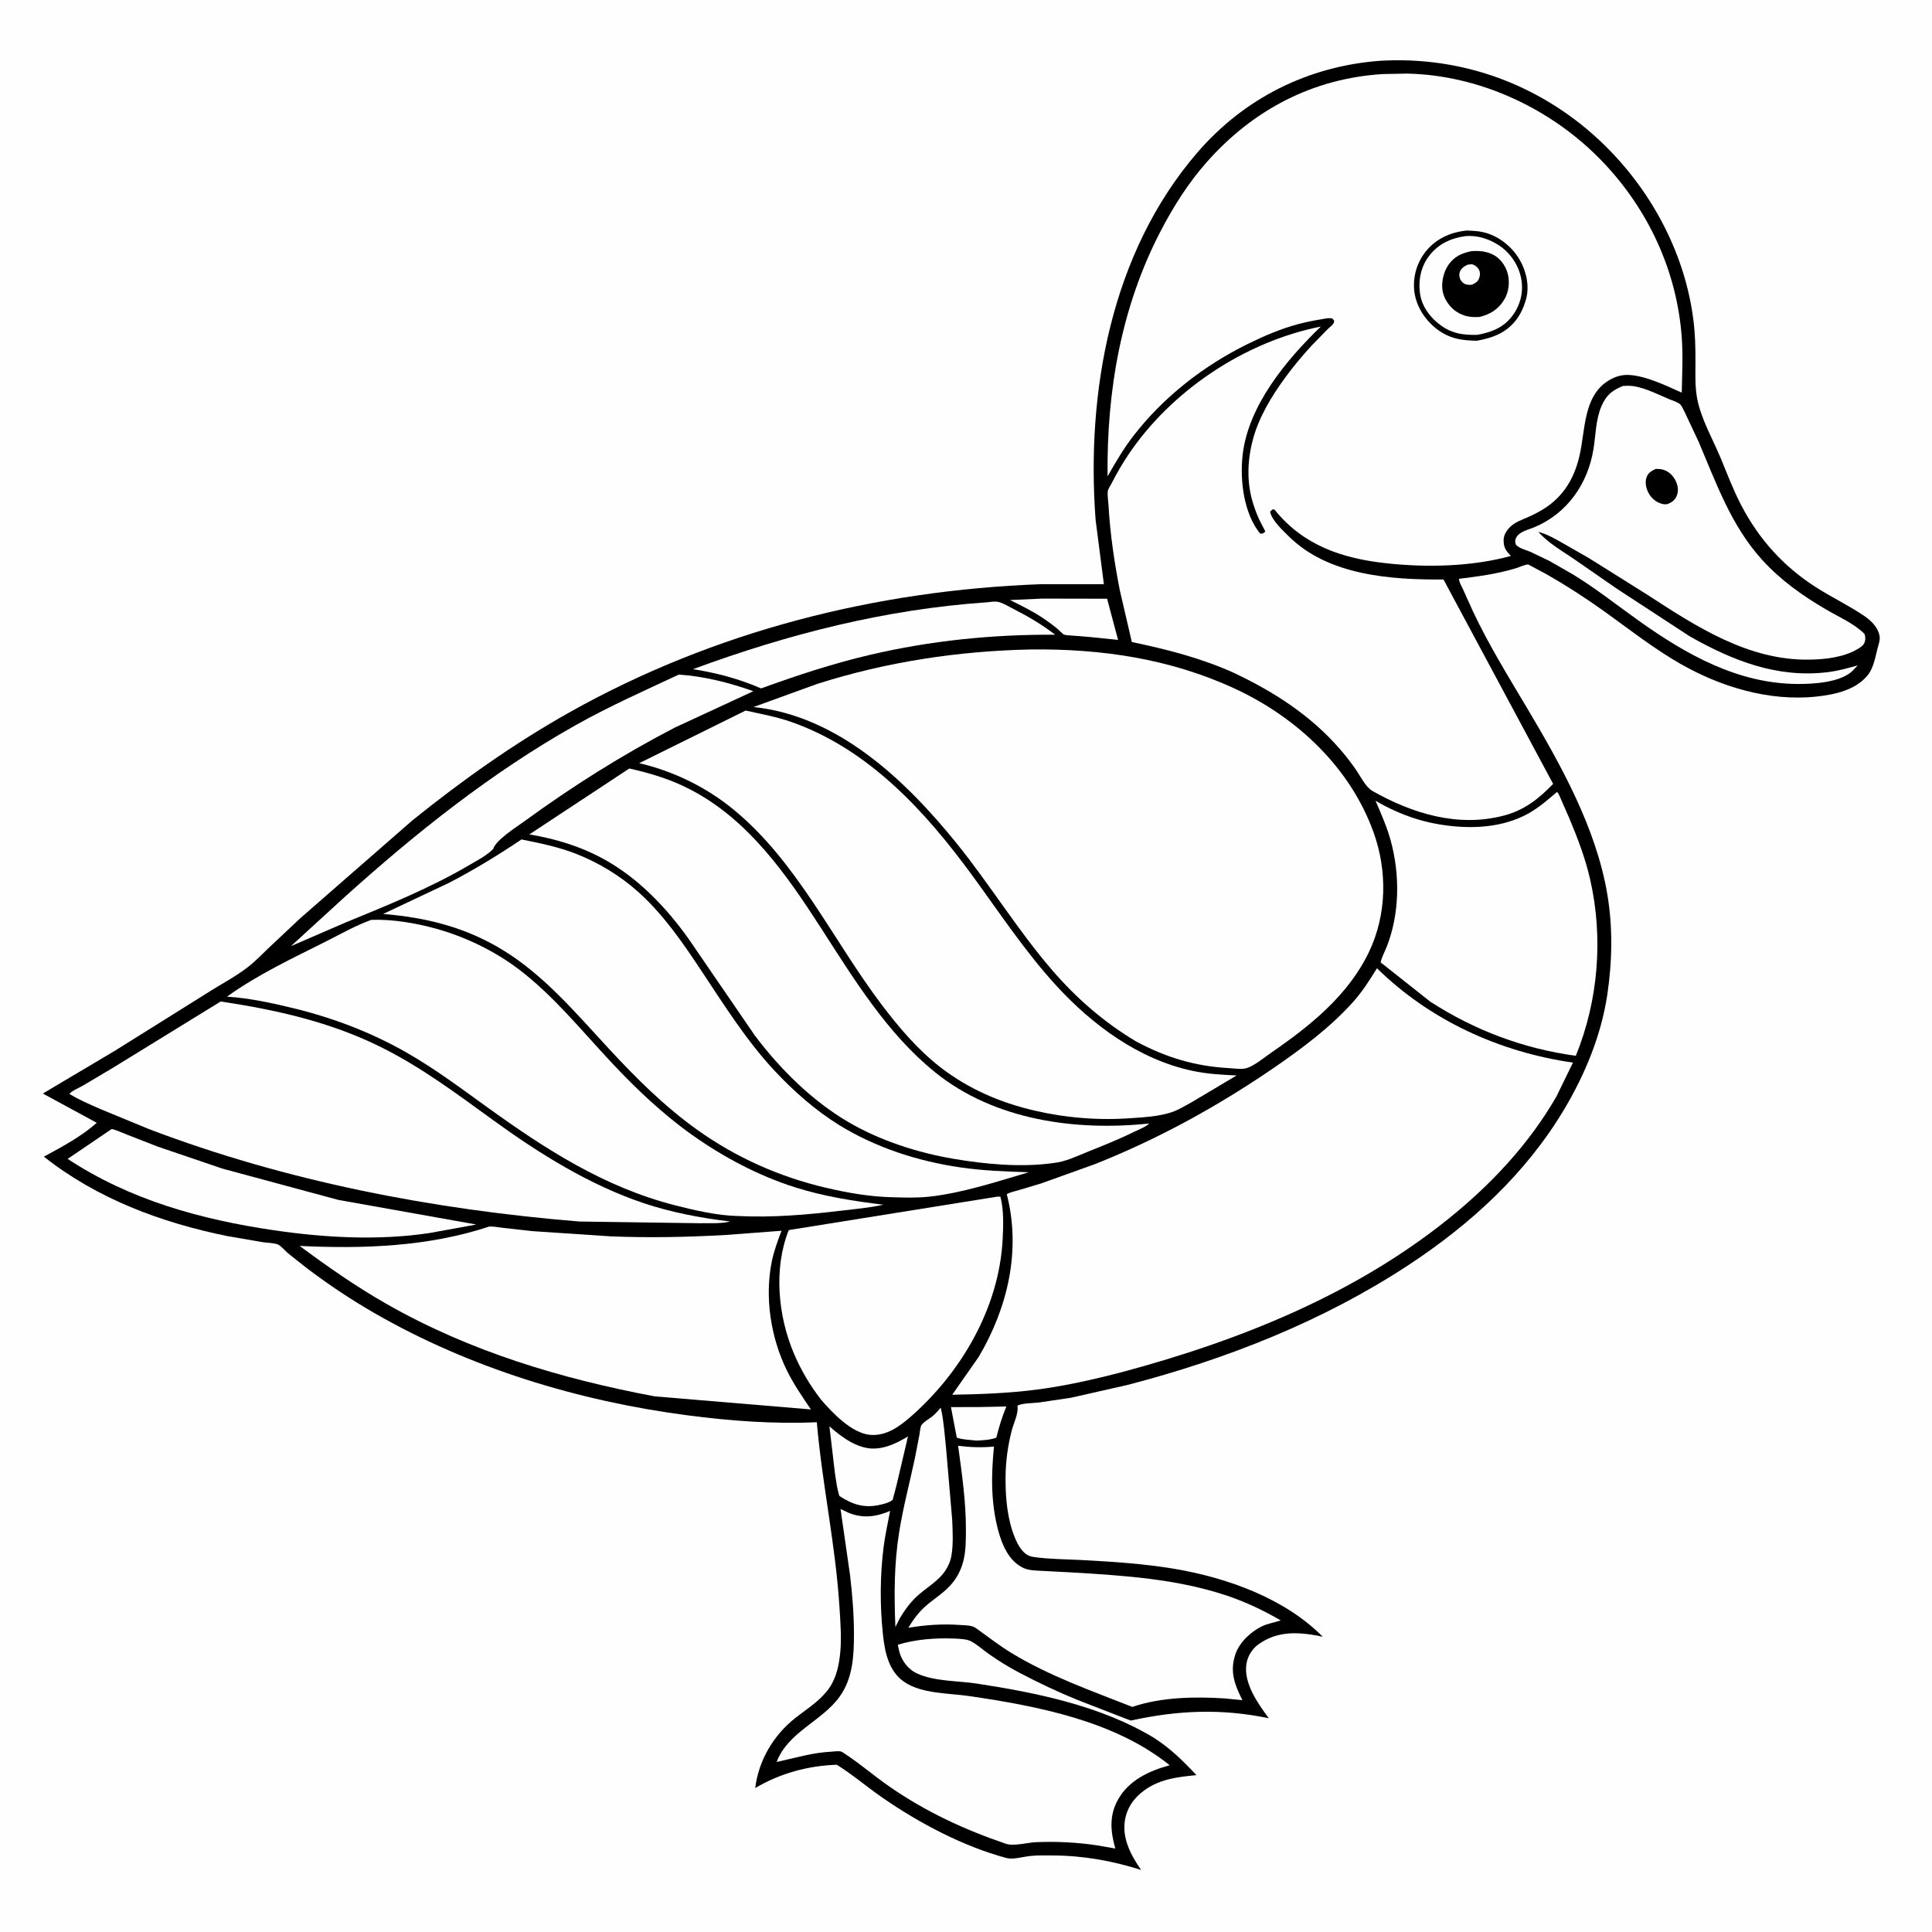
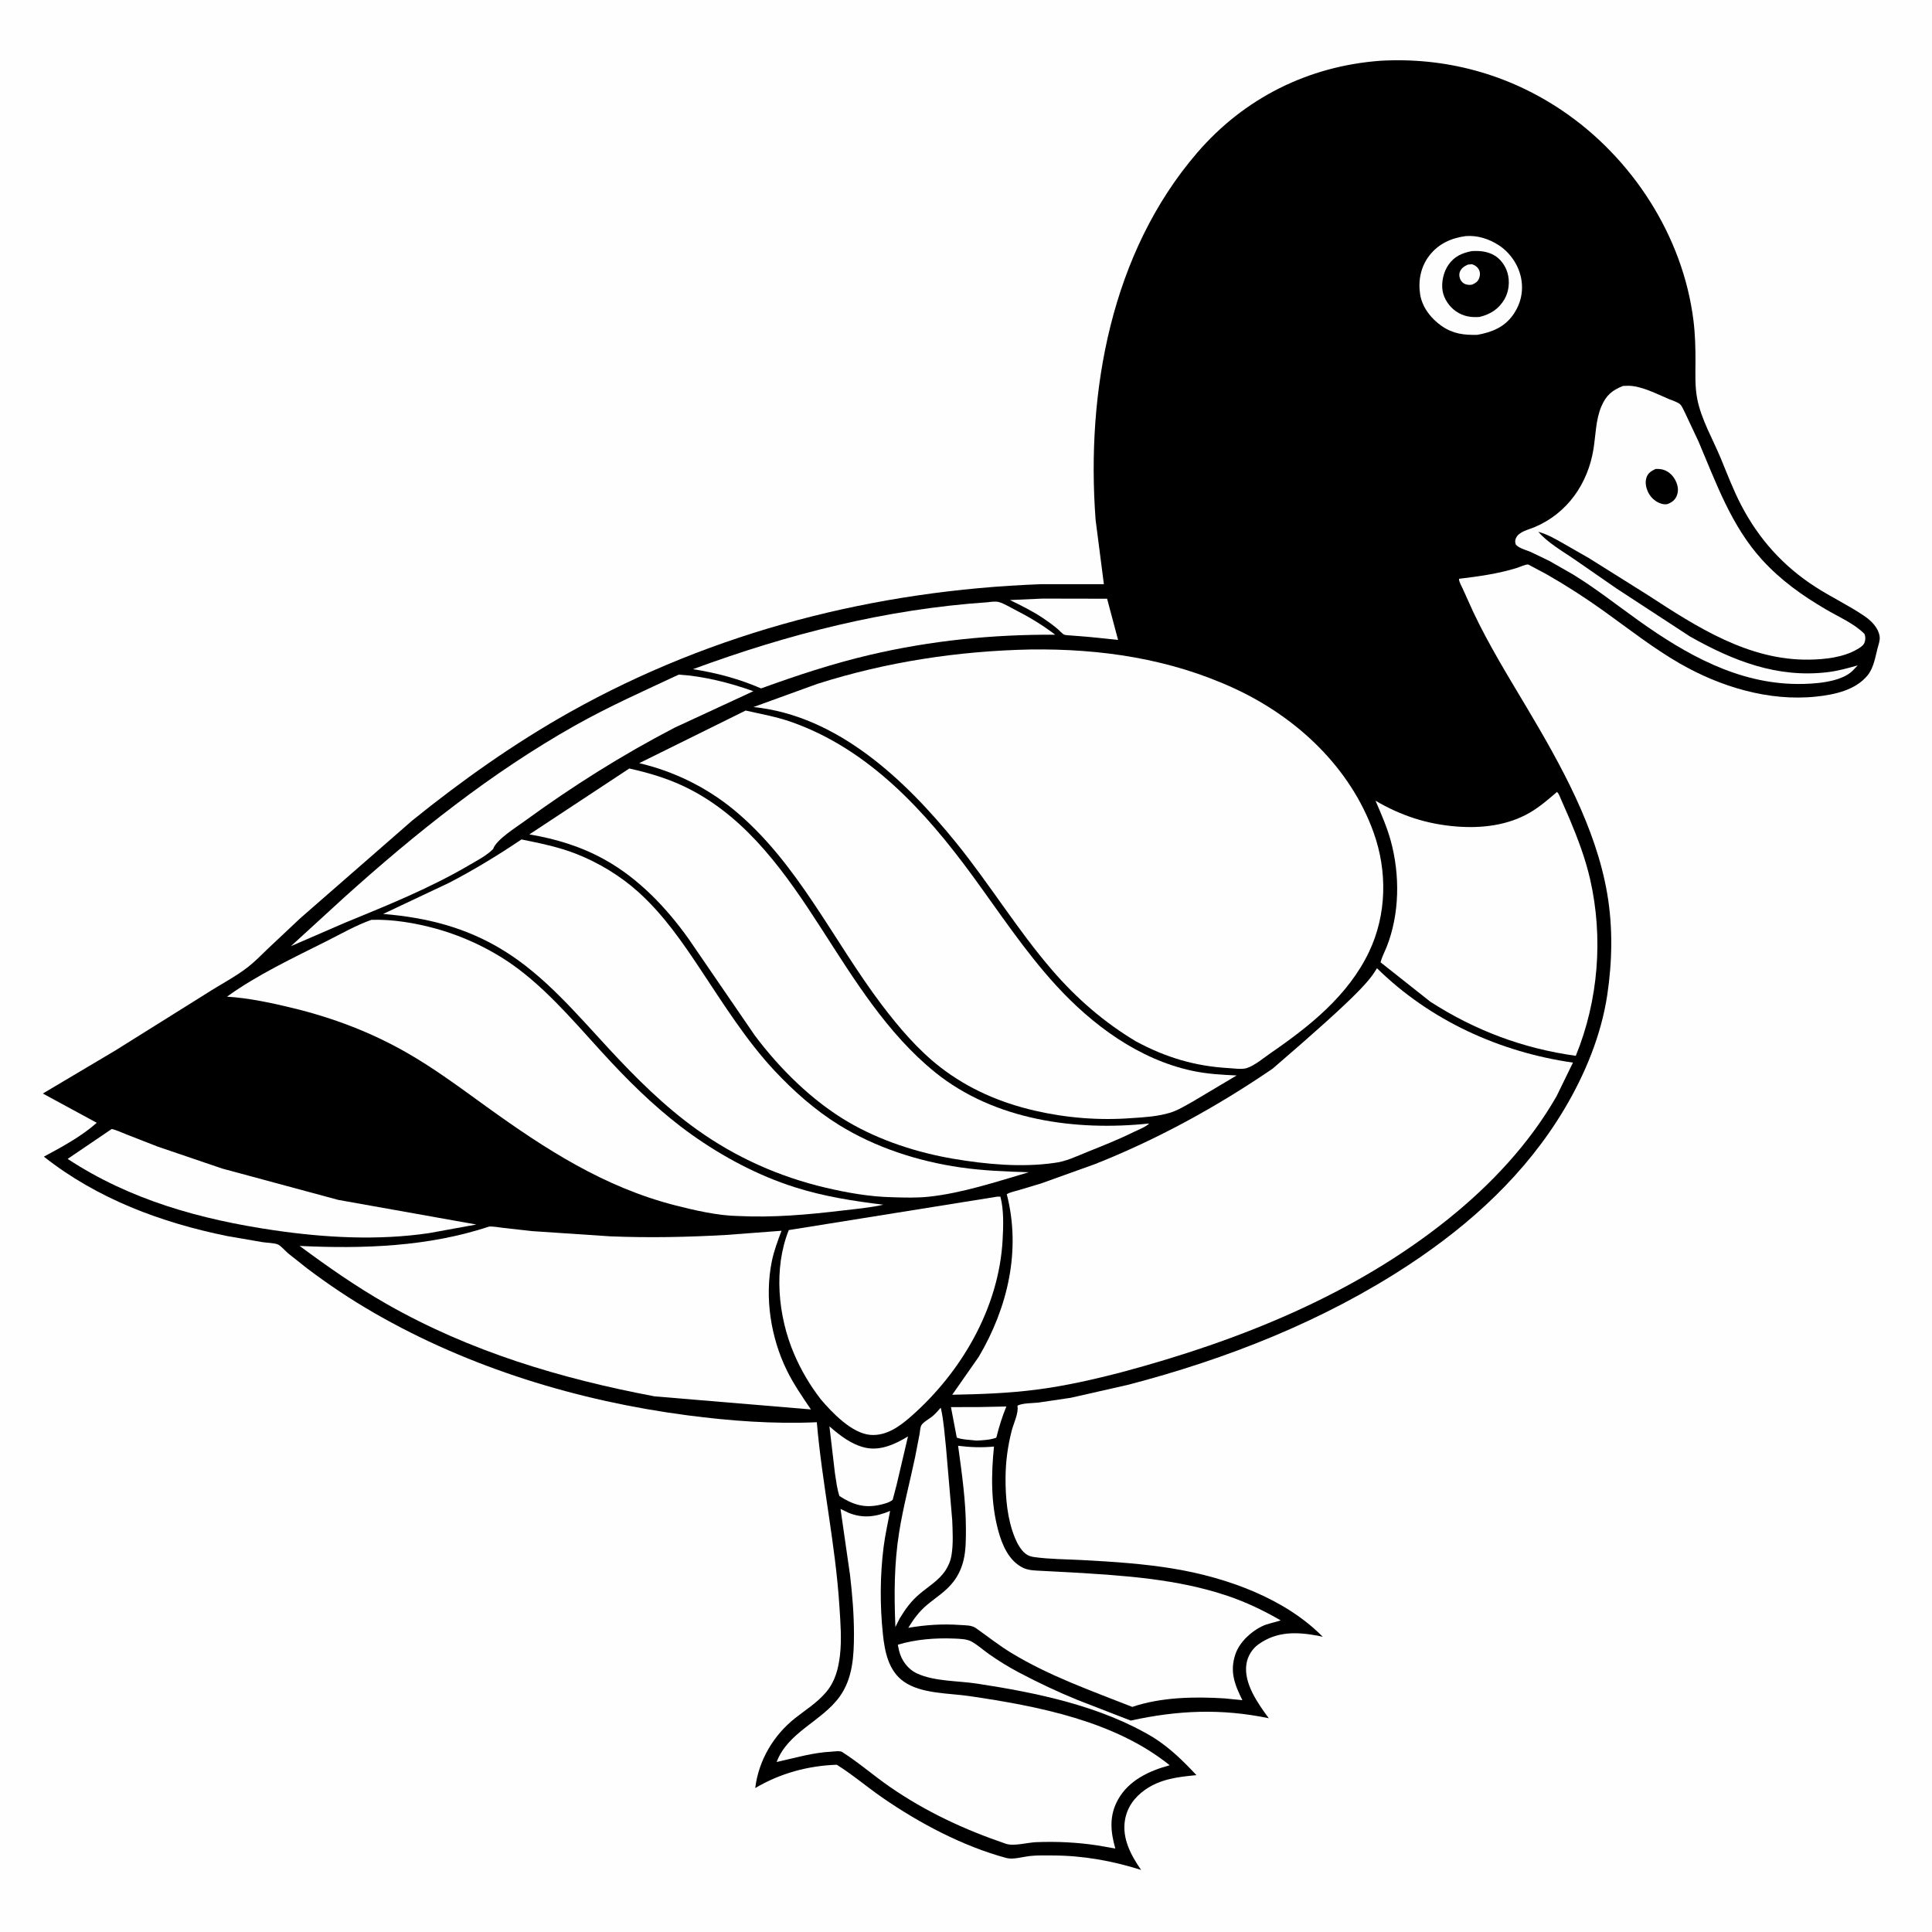
<svg xmlns="http://www.w3.org/2000/svg" version="1.1" style="display: block;" viewBox="0 0 2048 2048" width="1024" height="1024">
  <path transform="translate(0,0)" fill="rgb(254,254,254)" d="M -0 -0 L 2048 0 L 2048 2048 L -0 2048 L -0 -0 z" />
  <path transform="translate(0,0)" fill="rgb(0,0,0)" d="M 1463.2 64.415 C 1532.04 60.478 1598.31 78.398 1655.58 116.924 C 1730.03 167.006 1784.07 250.283 1795.14 339.757 C 1796.97 354.6 1797.33 369.098 1797.27 384.037 C 1797.21 396.983 1796.65 410.308 1799.18 423.072 C 1803.47 444.735 1815.78 465.729 1824.21 486.131 C 1831.05 502.71 1837.42 519.546 1845.72 535.477 C 1864.4 571.367 1890.25 600.142 1924.31 622.088 C 1941.28 633.018 1959.86 641.785 1976.47 653.132 C 1983.81 658.147 1991.21 665.548 1992.5 674.722 C 1993.07 678.784 1991.34 683.177 1990.33 687.06 C 1987.83 696.703 1986.19 708.059 1979.67 715.962 C 1966.65 731.749 1944.51 736.38 1925.18 738.424 C 1875.21 743.707 1823.5 728.015 1780.58 703.263 C 1752.23 686.917 1726.95 666.963 1700.43 647.955 C 1680.75 633.846 1660.4 620.714 1639.36 608.717 L 1623.4 600.212 C 1622.86 599.942 1620.23 598.37 1619.67 598.362 C 1616.93 598.32 1610.5 601.258 1607.56 602.158 C 1587.57 608.292 1567.26 611.045 1546.57 613.557 C 1546.63 617.003 1549.09 620.812 1550.52 623.99 L 1561.61 648.509 C 1578.37 684.019 1598.95 717.255 1618.99 750.954 C 1654.86 811.295 1691.86 877.623 1703.75 947.523 C 1709.76 982.893 1709.07 1018.83 1703.83 1054.24 C 1697.51 1096.89 1680.37 1138.51 1658.42 1175.41 C 1617.6 1244.02 1559.22 1297.5 1492.97 1341.07 C 1402.57 1400.53 1300.08 1440.78 1195.66 1467.98 L 1135.08 1481.71 L 1100.93 1486.77 C 1095.6 1487.41 1082.5 1487.27 1078.5 1490.24 C 1080.1 1497.44 1074.38 1509.08 1072.5 1516.39 C 1068.2 1533.11 1066.02 1549.43 1065.92 1566.67 C 1065.8 1587.62 1067.8 1610.6 1075.84 1630.11 C 1078.33 1636.15 1081.93 1642.86 1087.09 1646.99 C 1089.79 1649.15 1092.91 1650.08 1096.28 1650.56 C 1112.79 1652.88 1130.45 1652.83 1147.13 1653.73 C 1179.77 1655.48 1212.74 1657.6 1245 1663.04 C 1300.44 1672.39 1361.92 1694.19 1402.19 1735.08 L 1397.5 1734.02 C 1374.78 1729.82 1353.65 1728.97 1333.95 1743.12 C 1327.22 1747.95 1322.51 1755.71 1321.26 1763.9 C 1318.12 1784.36 1333.48 1805.8 1344.96 1821.4 C 1294.56 1810.95 1248.74 1812.9 1198.6 1823.88 L 1142.64 1802.19 C 1121.4 1793.56 1100.28 1783.56 1080.01 1772.84 C 1069.04 1767.04 1058.4 1760.49 1048.26 1753.34 C 1042.25 1749.11 1035.93 1743.35 1029.5 1739.92 C 1024.67 1737.34 1016.98 1737.18 1011.52 1736.95 C 991.796 1736.13 970.691 1737.7 951.734 1743.49 L 952.966 1749.5 C 955.501 1760.11 962.253 1769.45 972.395 1774.07 C 990.884 1782.5 1015.45 1781.62 1035.57 1784.69 C 1099.05 1794.38 1167.29 1808.39 1222.88 1841.96 C 1240.57 1853.22 1254.01 1866.54 1268.3 1881.73 C 1249.11 1883.53 1230.25 1885.74 1214 1897.12 C 1202.73 1905.01 1194.8 1915.65 1192.51 1929.42 C 1189.27 1948.87 1198.91 1966.8 1209.63 1982.2 C 1178.8 1972.47 1148.16 1966.99 1115.8 1966.87 C 1107.54 1966.84 1099.06 1966.55 1090.86 1967.55 C 1083.55 1968.44 1073.8 1971.42 1066.91 1969.57 C 1020.71 1957.15 974.568 1932.66 935.505 1905.66 C 919.17 1894.37 903.805 1881.2 887.035 1870.7 C 856.269 1871.76 826.994 1879.8 800.574 1895.42 C 804.113 1866.11 819.978 1839.27 843.151 1821.07 C 854.39 1812.24 866.071 1805.03 875.5 1793.99 C 885.206 1782.64 888.671 1769.26 890.384 1754.75 C 892.373 1737.88 890.89 1719.63 889.814 1702.73 C 885.643 1637.17 871.475 1573.04 865.862 1507.62 C 820.21 1509.67 774.011 1506.23 728.753 1500.3 C 613.223 1485.17 497.768 1450.09 396.5 1391.69 C 371.84 1377.47 348.15 1361.64 325.457 1344.48 L 305.264 1328.48 C 302.471 1326.07 297.925 1320.81 294.904 1319.33 C 291.362 1317.6 282.944 1317.42 278.67 1316.79 L 241.008 1310.31 C 170.857 1296.06 103.029 1270.78 46.52 1226.11 C 65.73 1215.7 86.218 1204.76 102.566 1190.2 L 45.407 1159.19 L 121.969 1113.73 L 219.072 1052.99 C 233.349 1043.75 249.93 1035.26 263.214 1024.82 C 270.657 1018.97 277.422 1011.89 284.279 1005.36 L 318.338 973.339 L 436.917 869.843 C 489.33 827.524 545.323 787.826 604.139 754.85 C 757.024 669.133 928.337 625.792 1102.95 619.283 L 1170.16 619.262 L 1161.38 551.042 C 1151.24 415.125 1177.81 268 1268.99 162 C 1319.01 103.85 1386.93 70.082 1463.2 64.415 z" />
  <path transform="translate(0,0)" fill="rgb(254,254,254)" d="M 1038.36 1491.53 L 1066.77 1490.94 C 1062.23 1502.02 1059.06 1512.33 1056.15 1523.99 C 1049.58 1526.41 1041.96 1526.78 1035.01 1527.08 C 1028.61 1526.28 1020.18 1526.19 1014.23 1523.95 L 1008.05 1491.6 L 1038.36 1491.53 z" />
  <path transform="translate(0,0)" fill="rgb(254,254,254)" d="M 1105.01 634.541 L 1173.57 634.673 L 1185.21 678.346 L 1155.14 675.236 L 1135.97 673.699 C 1133.85 673.464 1129.94 673.48 1128.04 672.748 C 1126.38 672.108 1122.7 668.048 1121.07 666.696 C 1116.08 662.569 1110.89 658.732 1105.5 655.138 C 1094.38 647.719 1082.57 641.94 1070.6 636.075 L 1105.01 634.541 z" />
  <path transform="translate(0,0)" fill="rgb(254,254,254)" d="M 879.229 1512.01 C 890.386 1521.71 902.471 1531.22 917.18 1534.58 C 933.232 1538.25 949.212 1530.77 962.504 1522.65 L 950.469 1573.9 L 946.287 1589.84 C 942.894 1592.91 936.295 1594.44 931.803 1595.39 C 915.425 1598.82 903.447 1594.61 889.82 1585.84 C 887.253 1578.2 886.319 1569.67 885.066 1561.71 L 879.229 1512.01 z" />
  <path transform="translate(0,0)" fill="rgb(254,254,254)" d="M 997.157 1492.26 L 997.51 1493.38 C 1000.51 1506.58 1001.33 1521.4 1002.85 1534.88 L 1009.39 1611.28 C 1009.85 1623.63 1010.66 1636.63 1008.59 1648.85 C 1007.59 1654.76 1005.12 1660.58 1001.73 1665.5 C 994.882 1675.42 983.823 1682.02 974.729 1689.71 C 965.879 1697.2 959.721 1705.62 953.789 1715.48 L 949.154 1724.71 C 947.753 1690.44 947.748 1657.86 953.194 1623.86 C 957.439 1597.35 964.444 1571.27 969.973 1545.01 L 974.708 1520.56 C 975.183 1518.11 975.451 1513.24 976.542 1511.12 C 978.329 1507.66 985.137 1504 988.275 1501.45 C 991.538 1498.79 994.371 1495.41 997.157 1492.26 z" />
  <path transform="translate(0,0)" fill="rgb(254,254,254)" d="M 1046.9 638.416 C 1050.68 637.914 1055.53 637.209 1059.25 638.324 C 1064.43 639.881 1070.12 643.409 1074.99 645.878 C 1090.67 653.833 1104.58 662.165 1118.57 672.826 C 1052.28 672.449 986.7 679.054 922.121 694.188 C 882.688 703.429 844.809 715.947 806.786 729.744 C 783.341 719.596 759.765 713.299 734.562 709.354 C 835.866 672.021 938.882 645.749 1046.9 638.416 z" />
  <path transform="translate(0,0)" fill="rgb(254,254,254)" d="M 118.46 1196.75 C 123.981 1198.09 129.468 1200.76 134.782 1202.83 L 167.279 1215.5 L 235.572 1238.72 L 358.493 1271.92 L 504.932 1298.04 L 454.695 1307.17 C 400.662 1315.15 344.178 1312.03 290.354 1304.12 C 212.751 1292.72 137.906 1272.06 71.709 1228.47 L 118.46 1196.75 z" />
  <path transform="translate(0,0)" fill="rgb(254,254,254)" d="M 719.446 715.132 C 745.76 716.699 773.828 723.83 798.56 732.713 L 715.222 771.311 C 659.285 800.362 606.701 833.519 555.808 870.633 C 547.08 876.997 525.834 890.199 522.739 900 C 515.971 906.874 506.21 911.869 497.911 916.753 C 455.981 941.428 410.948 959.548 366.058 977.987 L 308.388 1002.96 L 364.5 951.635 C 440.421 883.229 520.478 819.24 609.79 768.946 C 645.505 748.833 682.413 732.488 719.446 715.132 z" />
  <path transform="translate(0,0)" fill="rgb(254,254,254)" d="M 1015.63 1532.6 C 1028.73 1534.21 1040.55 1534.67 1053.67 1533.39 C 1050.67 1563.25 1050.27 1592.9 1058.09 1622.18 C 1062.19 1637.56 1069.48 1654.87 1084.81 1662.09 C 1090.74 1664.89 1098.52 1664.85 1105 1665.21 L 1135.66 1666.82 C 1191.39 1670.12 1247.93 1673.68 1301.21 1691.67 C 1321.14 1698.4 1339.4 1707.19 1357.58 1717.66 C 1350.83 1720.07 1344.07 1720.85 1337.5 1724.05 C 1325.69 1729.81 1313.82 1741 1309.56 1753.61 C 1303.33 1772.03 1308.84 1785.82 1317 1802.29 L 1298.25 1800.38 C 1266.3 1798.37 1230.81 1799.01 1200.28 1809.39 C 1156.69 1792.22 1112.29 1776.63 1072.06 1752.17 C 1058.95 1744.19 1047.14 1734.82 1034.66 1725.98 C 1029.94 1722.64 1023.87 1722.99 1018.25 1722.58 C 999.281 1721.21 981.559 1722.38 962.827 1725.56 C 968.324 1716.45 974.336 1708.28 982.521 1701.4 C 992.563 1692.97 1002.81 1687 1010.93 1676.35 C 1016.02 1669.67 1019.52 1661.81 1021.45 1653.66 C 1023.92 1643.21 1023.9 1631.78 1023.91 1621.06 C 1023.93 1591.58 1019.62 1561.77 1015.63 1532.6 z" />
  <path transform="translate(0,0)" fill="rgb(254,254,254)" d="M 1057.1 1268.5 L 1060.45 1268.5 C 1064.22 1282.44 1063.6 1300.12 1062.81 1314.5 C 1058.84 1386.68 1018.91 1454.9 965.303 1501.83 C 953.33 1512.31 939.341 1522.34 922.67 1521.03 C 902.931 1519.47 882.241 1497.52 870.252 1483.57 C 858.507 1468.39 849.054 1452.38 841.553 1434.71 C 824.721 1395.06 819.84 1344.51 836.133 1303.94 L 1057.1 1268.5 z" />
  <path transform="translate(0,0)" fill="rgb(254,254,254)" d="M 1650.48 839.5 C 1652.64 841.431 1653.77 845.238 1654.97 847.871 L 1663.5 867.336 C 1672.35 888.376 1680.53 909.865 1685.62 932.166 C 1699.71 993.964 1694.35 1060.59 1670.42 1119.2 C 1614.69 1111.55 1563.39 1092.28 1516.18 1061.83 L 1463.49 1020.14 C 1464.71 1014.74 1467.79 1009.07 1469.86 1003.88 C 1483.78 968.917 1484.12 927.264 1474.25 891.25 C 1470.22 876.566 1464.12 862.752 1458.1 848.812 C 1485.2 864.663 1512.44 873.599 1543.74 876.115 C 1570.43 878.259 1598.42 875.05 1621.88 861.323 C 1632.21 855.278 1641.41 847.262 1650.48 839.5 z" />
  <path transform="translate(0,0)" fill="rgb(254,254,254)" d="M 1720.49 409.106 L 1726 408.93 C 1739.73 408.947 1756.38 417.633 1769 422.981 C 1772.18 424.329 1778.9 426.33 1781.24 428.839 C 1783.36 431.108 1784.97 435.373 1786.48 438.221 L 1800.36 467.719 C 1819.19 511.853 1835.21 557.706 1868.24 593.77 C 1887.95 615.298 1910.48 631.297 1935.58 646.02 C 1948.82 653.793 1965.77 661.079 1976.5 672.066 C 1977.43 675.045 1977.6 677.07 1976.81 680.142 C 1975.78 684.172 1972.19 686.199 1968.81 688.2 C 1954.11 696.899 1934.55 699.002 1917.79 699.246 C 1853.52 700.186 1798.59 664.577 1746.71 630.755 L 1684.46 591.709 L 1657.08 576.019 C 1648.49 571.196 1640.23 566.262 1630.61 563.767 C 1641.27 575.745 1655.87 583.947 1669 592.954 L 1713.51 623.78 L 1791.42 674.681 C 1837.18 700.512 1883.96 719.004 1937.48 712.521 C 1948.59 711.175 1958.57 708.315 1969.26 705.346 L 1963.77 711.088 C 1951.1 723.506 1922.41 725.113 1905.54 725.043 C 1842.22 724.784 1787.29 693.692 1737.3 658.09 C 1714.01 641.506 1691.98 623.983 1667.52 609 L 1642.45 594.641 L 1622.51 585.047 C 1617.42 582.903 1610.86 581.455 1606.94 577.5 C 1605.96 574.964 1605.84 573.019 1606.95 570.5 C 1610.01 563.526 1619.97 561.61 1626.41 558.92 C 1661.36 544.312 1683.32 512.698 1689.19 475.811 C 1691.54 461 1691.57 444.565 1697.61 430.591 C 1702.68 418.878 1708.97 413.722 1720.49 409.106 z" />
  <path transform="translate(0,0)" fill="rgb(0,0,0)" d="M 1754.96 497.121 C 1757.95 497.024 1760.67 497.115 1763.55 498.054 C 1769.3 499.932 1773.81 504.501 1776.37 509.922 C 1778.8 515.074 1779.58 520.453 1777.33 525.799 C 1775.46 530.273 1771.89 532.748 1767.5 534.37 C 1765.37 534.772 1763.58 534.59 1761.5 534.031 C 1755.45 532.405 1750.43 528.028 1747.5 522.544 C 1744.88 517.641 1743.52 511.367 1745.41 505.977 C 1747.11 501.136 1750.58 499.277 1754.96 497.121 z" />
  <path transform="translate(0,0)" fill="rgb(254,254,254)" d="M 890.994 1599.53 L 899.702 1603.7 C 914.974 1609.89 928.865 1607.85 943.558 1601.63 C 941.207 1614.38 938.275 1627.04 936.653 1639.91 C 932.815 1670.38 932.718 1701.93 935.934 1732.46 C 937.893 1751.06 941.88 1771.28 958.25 1782.7 C 976.786 1795.63 1005.84 1794.72 1027.62 1797.93 C 1100.23 1808.61 1181.5 1824.22 1239.93 1871.24 C 1218.31 1877.13 1196.8 1886.97 1185.26 1907.44 C 1175.66 1924.46 1177.08 1941.37 1182.29 1959.52 L 1163.24 1956.2 C 1141.81 1952.94 1119.92 1951.89 1098.28 1952.78 C 1089.13 1953.15 1074.72 1957.35 1066.25 1954.46 C 1022.21 1939.48 981.374 1920.5 943 1893.96 C 925.978 1882.18 910.152 1868.29 892.747 1857.2 C 890.328 1855.65 884.597 1856.66 881.675 1856.81 C 861.053 1857.85 843.159 1863.46 823.264 1867.8 C 835.264 1835.94 871.186 1824.72 890.065 1798.5 C 904.04 1779.09 905.22 1755.26 905.231 1732.25 C 905.241 1711.19 903.502 1690.39 901.057 1669.5 L 890.994 1599.53 z" />
  <path transform="translate(0,0)" fill="rgb(254,254,254)" d="M 393.683 975.071 C 415.991 974.301 440.616 978.463 462.158 984.435 C 493.231 993.048 524.176 1007.95 549.911 1027.48 C 586.86 1055.52 616.67 1092.67 648.219 1126.34 C 674.125 1153.99 702.255 1180.72 733.175 1202.72 C 766.354 1226.32 803.609 1246.16 842.479 1258.5 C 873.212 1268.26 904.481 1273.18 936.382 1277.04 C 922.058 1280.29 907.182 1281.53 892.605 1283.27 C 856.017 1287.62 819.628 1290.85 782.75 1289.04 C 761.006 1288.7 736.132 1282.95 715.201 1277.57 C 640.17 1258.27 578.249 1218.2 516.174 1173.48 C 488.02 1153.19 460.527 1132.58 430.297 1115.38 C 392.764 1094.04 352.934 1078.97 311.015 1068.75 C 288.01 1063.14 264.279 1058 240.623 1056.5 C 272.621 1033.38 310.539 1015.56 345.766 997.865 C 361.363 990.03 377.229 980.884 393.683 975.071 z" />
  <path transform="translate(0,0)" fill="rgb(254,254,254)" d="M 518.762 1300.14 C 523.532 1300.01 529.015 1301.11 533.782 1301.65 L 564.295 1305.05 L 647.012 1310.57 C 687.914 1312.25 729.088 1311.41 769.939 1309.08 L 828.44 1304.66 C 824.428 1315.34 820.359 1326.13 818.101 1337.35 C 810.41 1375.57 817.053 1418.02 834.208 1452.9 C 841.35 1467.42 850.563 1480.69 859.61 1494.06 L 693.841 1480.19 C 594.518 1461.41 498.299 1432.68 410.01 1382.37 C 377.624 1363.92 347.545 1342.94 317.661 1320.74 C 385.272 1323.95 453.875 1321.64 518.762 1300.14 z" />
  <path transform="translate(0,0)" fill="rgb(254,254,254)" d="M 552.775 889.837 C 572.499 893.863 591.66 897.687 610.5 905.022 C 634.442 914.344 657.994 928.654 677.038 945.891 C 703.679 970.003 723.546 999.023 743.295 1028.76 C 767.323 1064.94 791.367 1103.3 821.151 1135.11 C 841.353 1156.68 864.15 1176.88 889.317 1192.47 C 927.961 1216.42 972.981 1230.95 1017.8 1237.47 C 1042 1240.99 1066.14 1241.86 1090.55 1242.63 C 1056.46 1252.63 1020.18 1264.72 984.836 1268.53 C 971.956 1269.92 958.838 1269.51 945.916 1269.12 C 922.209 1268.61 898.532 1264.47 875.5 1259.07 C 826.189 1247.51 780.389 1227.09 739.112 1197.66 C 704.353 1172.87 674.222 1142.77 645.297 1111.55 C 610.986 1074.52 577.34 1034.43 533.977 1007.66 C 494.16 983.084 452.255 972.605 406.14 968.832 L 476.062 935.81 C 502.29 922.186 528.298 906.371 552.775 889.837 z" />
-   <path transform="translate(0,0)" fill="rgb(254,254,254)" d="M 233.969 1061.61 C 292.69 1070.51 349.174 1083.05 402.781 1109.47 C 446.354 1130.96 484.442 1159.65 523.622 1188.03 C 572.064 1223.12 625.246 1256.28 682.289 1275.4 C 711.647 1285.24 743.255 1291.21 773.971 1294.83 C 763.908 1297.41 751.559 1296.42 741.077 1296.67 L 614.247 1294.86 C 459.049 1282.22 303.463 1252.32 157.682 1196.8 L 106.342 1175.61 C 95.233 1170.69 83.852 1165.96 73.511 1159.55 C 76.919 1155.83 83.482 1153.34 87.948 1150.77 L 119.485 1132.04 L 233.969 1061.61 z" />
  <path transform="translate(0,0)" fill="rgb(254,254,254)" d="M 667.088 814.635 C 689.896 819.735 711.337 826.235 732.186 837.125 C 793.723 869.266 833.69 927.02 870.326 983.802 C 905.371 1038.12 940.329 1095.56 991.274 1136.7 C 1054.1 1187.44 1140.13 1199.21 1218.19 1190.95 C 1214.85 1194.52 1206.4 1197.69 1201.88 1199.92 C 1185.97 1207.78 1169.46 1214.35 1153 1220.94 C 1141.43 1225.57 1129.72 1231.43 1117.24 1232.78 C 1082.7 1237.72 1044.74 1234.17 1010.56 1228.35 C 972.28 1221.82 933.016 1209.12 899.42 1189.5 C 861.026 1167.09 826.58 1132.95 800.047 1097.52 L 729.937 995.2 C 706.259 962.007 676.879 931.178 640.986 911.238 C 615.977 897.346 589.256 889.203 561.145 884.506 L 667.088 814.635 z" />
  <path transform="translate(0,0)" fill="rgb(254,254,254)" d="M 790.41 753.207 C 806.64 756.877 823.214 759.804 838.945 765.345 C 921.023 794.255 980.874 859.932 1030.93 928.412 C 1059.57 967.598 1086.6 1008.63 1119.44 1044.52 C 1158.04 1086.7 1207.43 1123.16 1264.25 1135.18 C 1279.7 1138.45 1295.15 1139.32 1310.88 1140.03 L 1263.52 1168.22 C 1256.16 1172.24 1248.53 1177.03 1240.5 1179.49 C 1227.67 1183.41 1213.17 1184.42 1199.82 1185.22 C 1165.36 1187.88 1130.33 1185.09 1096.69 1177.29 C 1060.19 1168.82 1026.49 1154.32 996.737 1131.24 C 973.061 1112.88 952.991 1089.27 934.963 1065.5 C 882.848 996.762 845.271 913.685 777.5 858.101 C 748.561 834.366 714.023 817.507 677.607 808.981 L 790.41 753.207 z" />
-   <path transform="translate(0,0)" fill="rgb(254,254,254)" d="M 1459.65 1026.37 C 1515.91 1081.67 1589.68 1115.27 1667.39 1126.41 L 1650.06 1161.98 C 1621 1212.71 1580.33 1255.92 1534.95 1292.36 C 1434.69 1372.88 1312.99 1421.33 1189.73 1454.39 C 1159.49 1462.28 1129.39 1469.13 1098.34 1473.12 C 1068.82 1476.92 1039.13 1477.95 1009.41 1478.49 L 1037.52 1438.24 C 1068.29 1386.17 1082.55 1325.26 1067.22 1265.9 C 1071.1 1263.66 1076.02 1262.73 1080.31 1261.48 L 1103.44 1254.55 L 1160.71 1233.99 C 1226.9 1207.81 1290.4 1172.94 1349.12 1132.76 C 1379.41 1112.04 1409.93 1089.37 1434.5 1061.92 C 1444.29 1050.98 1451.98 1038.82 1459.65 1026.37 z" />
+   <path transform="translate(0,0)" fill="rgb(254,254,254)" d="M 1459.65 1026.37 C 1515.91 1081.67 1589.68 1115.27 1667.39 1126.41 L 1650.06 1161.98 C 1621 1212.71 1580.33 1255.92 1534.95 1292.36 C 1434.69 1372.88 1312.99 1421.33 1189.73 1454.39 C 1159.49 1462.28 1129.39 1469.13 1098.34 1473.12 C 1068.82 1476.92 1039.13 1477.95 1009.41 1478.49 L 1037.52 1438.24 C 1068.29 1386.17 1082.55 1325.26 1067.22 1265.9 C 1071.1 1263.66 1076.02 1262.73 1080.31 1261.48 L 1103.44 1254.55 L 1160.71 1233.99 C 1226.9 1207.81 1290.4 1172.94 1349.12 1132.76 C 1444.29 1050.98 1451.98 1038.82 1459.65 1026.37 z" />
  <path transform="translate(0,0)" fill="rgb(254,254,254)" d="M 1092.14 688.474 C 1167.11 687.498 1240.46 698.249 1309 730.016 C 1374.63 760.431 1431.24 813.397 1456.03 882.315 C 1470.8 923.394 1470.08 969.505 1451.21 1009.07 C 1429.21 1055.18 1388.5 1087.71 1347.28 1116.06 C 1340.06 1121.02 1329.67 1129.8 1321.5 1132.26 C 1316.18 1133.87 1308 1132.54 1302.32 1132.22 C 1266.58 1130.21 1235.62 1120.84 1204.18 1103.91 C 1170.48 1083.8 1141.2 1058.35 1115.57 1028.68 C 1078.61 985.898 1049.13 937.242 1013.56 893.355 C 959.627 826.809 888.118 758.677 798.719 749.488 L 866.399 724.93 C 939.663 701.639 1015.39 690.099 1092.14 688.474 z" />
-   <path transform="translate(0,0)" fill="rgb(254,254,254)" d="M 1466.08 78.5 L 1491.5 78.007 C 1569.22 79.616 1645.66 115.733 1699.05 171.663 C 1747.29 222.195 1777.46 287.173 1782.68 357 C 1784.15 376.612 1783.15 396.551 1782.72 416.2 C 1766.14 408.839 1745.29 398.596 1727.05 397.484 C 1718.93 396.99 1711.7 399.346 1704.89 403.563 C 1678.03 420.193 1680.65 456.666 1674.2 483.719 C 1671.32 495.795 1666.81 507.467 1659.6 517.642 C 1648.87 532.795 1635.22 541.553 1618.5 548.731 C 1612.46 551.322 1606.2 553.587 1601.29 558.122 C 1597.25 561.856 1593.9 567.024 1593.89 572.694 C 1593.88 579.699 1595.93 583.387 1600.66 588.3 L 1601.66 589.318 C 1559.91 600.766 1512.15 601.739 1469.31 597.057 C 1422.48 591.939 1381.41 578.059 1350.99 540.15 L 1349 540 L 1346.37 542.279 C 1347.71 551.095 1359.95 562.41 1366.1 568.5 C 1408.17 610.132 1474.3 614.633 1530.18 614.301 L 1646.38 830.942 C 1631.28 846.701 1615.77 858.84 1594.26 864.518 C 1545.67 877.347 1497.26 862.461 1454.9 838.5 C 1447.57 834.357 1441.84 822.264 1436.89 815.23 C 1431.91 808.147 1426.63 801.306 1420.98 794.748 C 1389.5 758.236 1349.64 732.73 1306.25 712.476 C 1271.81 697.235 1236.54 688.275 1199.79 680.566 L 1187.12 626.031 C 1181.26 596.402 1176.79 565.982 1175.08 535.8 C 1174.82 531.196 1173.75 525.06 1174.32 520.558 C 1174.58 518.504 1177.42 514.166 1178.44 512.184 C 1183.78 501.778 1189.55 491.746 1196.07 482.031 C 1241.78 413.932 1319.76 362.04 1400.17 346.166 C 1363.46 381.524 1322.74 430.457 1317.16 483.034 C 1314.35 509.543 1318.39 544.048 1335.71 565.5 L 1337.96 565.724 C 1339.05 564.983 1340.52 564.614 1341.21 563.5 C 1341.38 563.236 1337.68 556.375 1337.25 555.58 C 1333.53 548.69 1330.8 541.402 1328.43 533.951 C 1321.32 511.605 1322.18 487.693 1328.3 465.274 C 1334.69 441.849 1347.63 420.579 1361.79 401.065 C 1370.6 388.928 1380.47 377.039 1390.65 366.039 L 1407.65 348.673 C 1409.21 347.092 1412.81 344.27 1413.75 342.5 C 1414.15 341.751 1414.07 340.833 1414.23 340 L 1412.5 337.705 C 1408.83 336.644 1404.83 337.762 1401.14 338.372 C 1392.7 339.765 1384.38 341.361 1376.11 343.579 C 1357.59 348.545 1340.1 356.052 1322.94 364.486 C 1276.11 387.508 1233.48 420.638 1201.45 462.043 C 1190.97 475.589 1182.59 490.097 1174.07 504.901 C 1173.07 414.61 1188.37 325.49 1230.43 244.761 C 1243.96 218.78 1259.64 193.994 1279.07 172 C 1328.16 116.411 1391.67 83.023 1466.08 78.5 z" />
  <path transform="translate(0,0)" fill="rgb(0,0,0)" d="M 1554.76 244.38 C 1560.69 244.633 1566.69 244.819 1572.5 246.181 C 1588.49 249.931 1602.83 261.398 1611.01 275.5 C 1618.02 287.57 1621.53 303.693 1617.64 317.318 L 1617.13 319 C 1615.2 325.503 1612.5 331.646 1608.58 337.216 C 1598 352.263 1582.96 358.188 1565.55 361.182 C 1548.81 361.02 1535.5 358.715 1522.09 348.032 C 1509.82 338.27 1500.54 323.375 1499.09 307.5 C 1497.73 292.626 1502.21 277.764 1511.67 266.18 C 1522.57 252.836 1537.91 246.047 1554.76 244.38 z" />
  <path transform="translate(0,0)" fill="rgb(254,254,254)" d="M 1553.47 250.289 C 1566 249.28 1577.99 253.041 1588.49 259.772 C 1600.44 267.43 1609.56 280.508 1612.37 294.5 C 1615.22 308.692 1612.09 322.392 1603.67 334.114 C 1594.38 347.068 1581.27 352.147 1566.09 354.952 C 1551.86 355.262 1540.31 353.939 1528.29 345.611 C 1517.08 337.847 1507.51 325.703 1505.39 311.969 C 1503.16 297.505 1506.06 282.672 1515.11 271 C 1524.89 258.383 1538.02 252.478 1553.47 250.289 z" />
  <path transform="translate(0,0)" fill="rgb(0,0,0)" d="M 1560.2 266.18 C 1568.47 265.714 1576.09 266.329 1583.5 270.371 C 1590.58 274.232 1595.83 281.714 1598.05 289.371 C 1600.64 298.346 1599.52 309.122 1594.82 317.168 C 1588.73 327.611 1580 333.126 1568.45 335.959 C 1559.22 336.654 1551.4 335.407 1543.55 330.125 C 1536.5 325.374 1530.68 316.931 1529.23 308.5 C 1527.64 299.312 1530.21 288.161 1535.5 280.611 C 1541.78 271.646 1549.89 268.204 1560.2 266.18 z" />
  <path transform="translate(0,0)" fill="rgb(254,254,254)" d="M 1555.99 280.5 L 1560.5 280.084 C 1563.86 281.367 1566.52 283.112 1568.02 286.55 C 1569.25 289.339 1568.93 292.753 1567.72 295.5 C 1566.28 298.801 1563.67 300.352 1560.5 301.701 C 1559.22 301.972 1558.14 302.086 1556.83 301.962 C 1553.41 301.638 1551 300.58 1548.87 297.643 C 1547.17 295.291 1546.46 291.527 1547.32 288.734 C 1548.62 284.535 1552.21 282.156 1555.99 280.5 z" />
</svg>